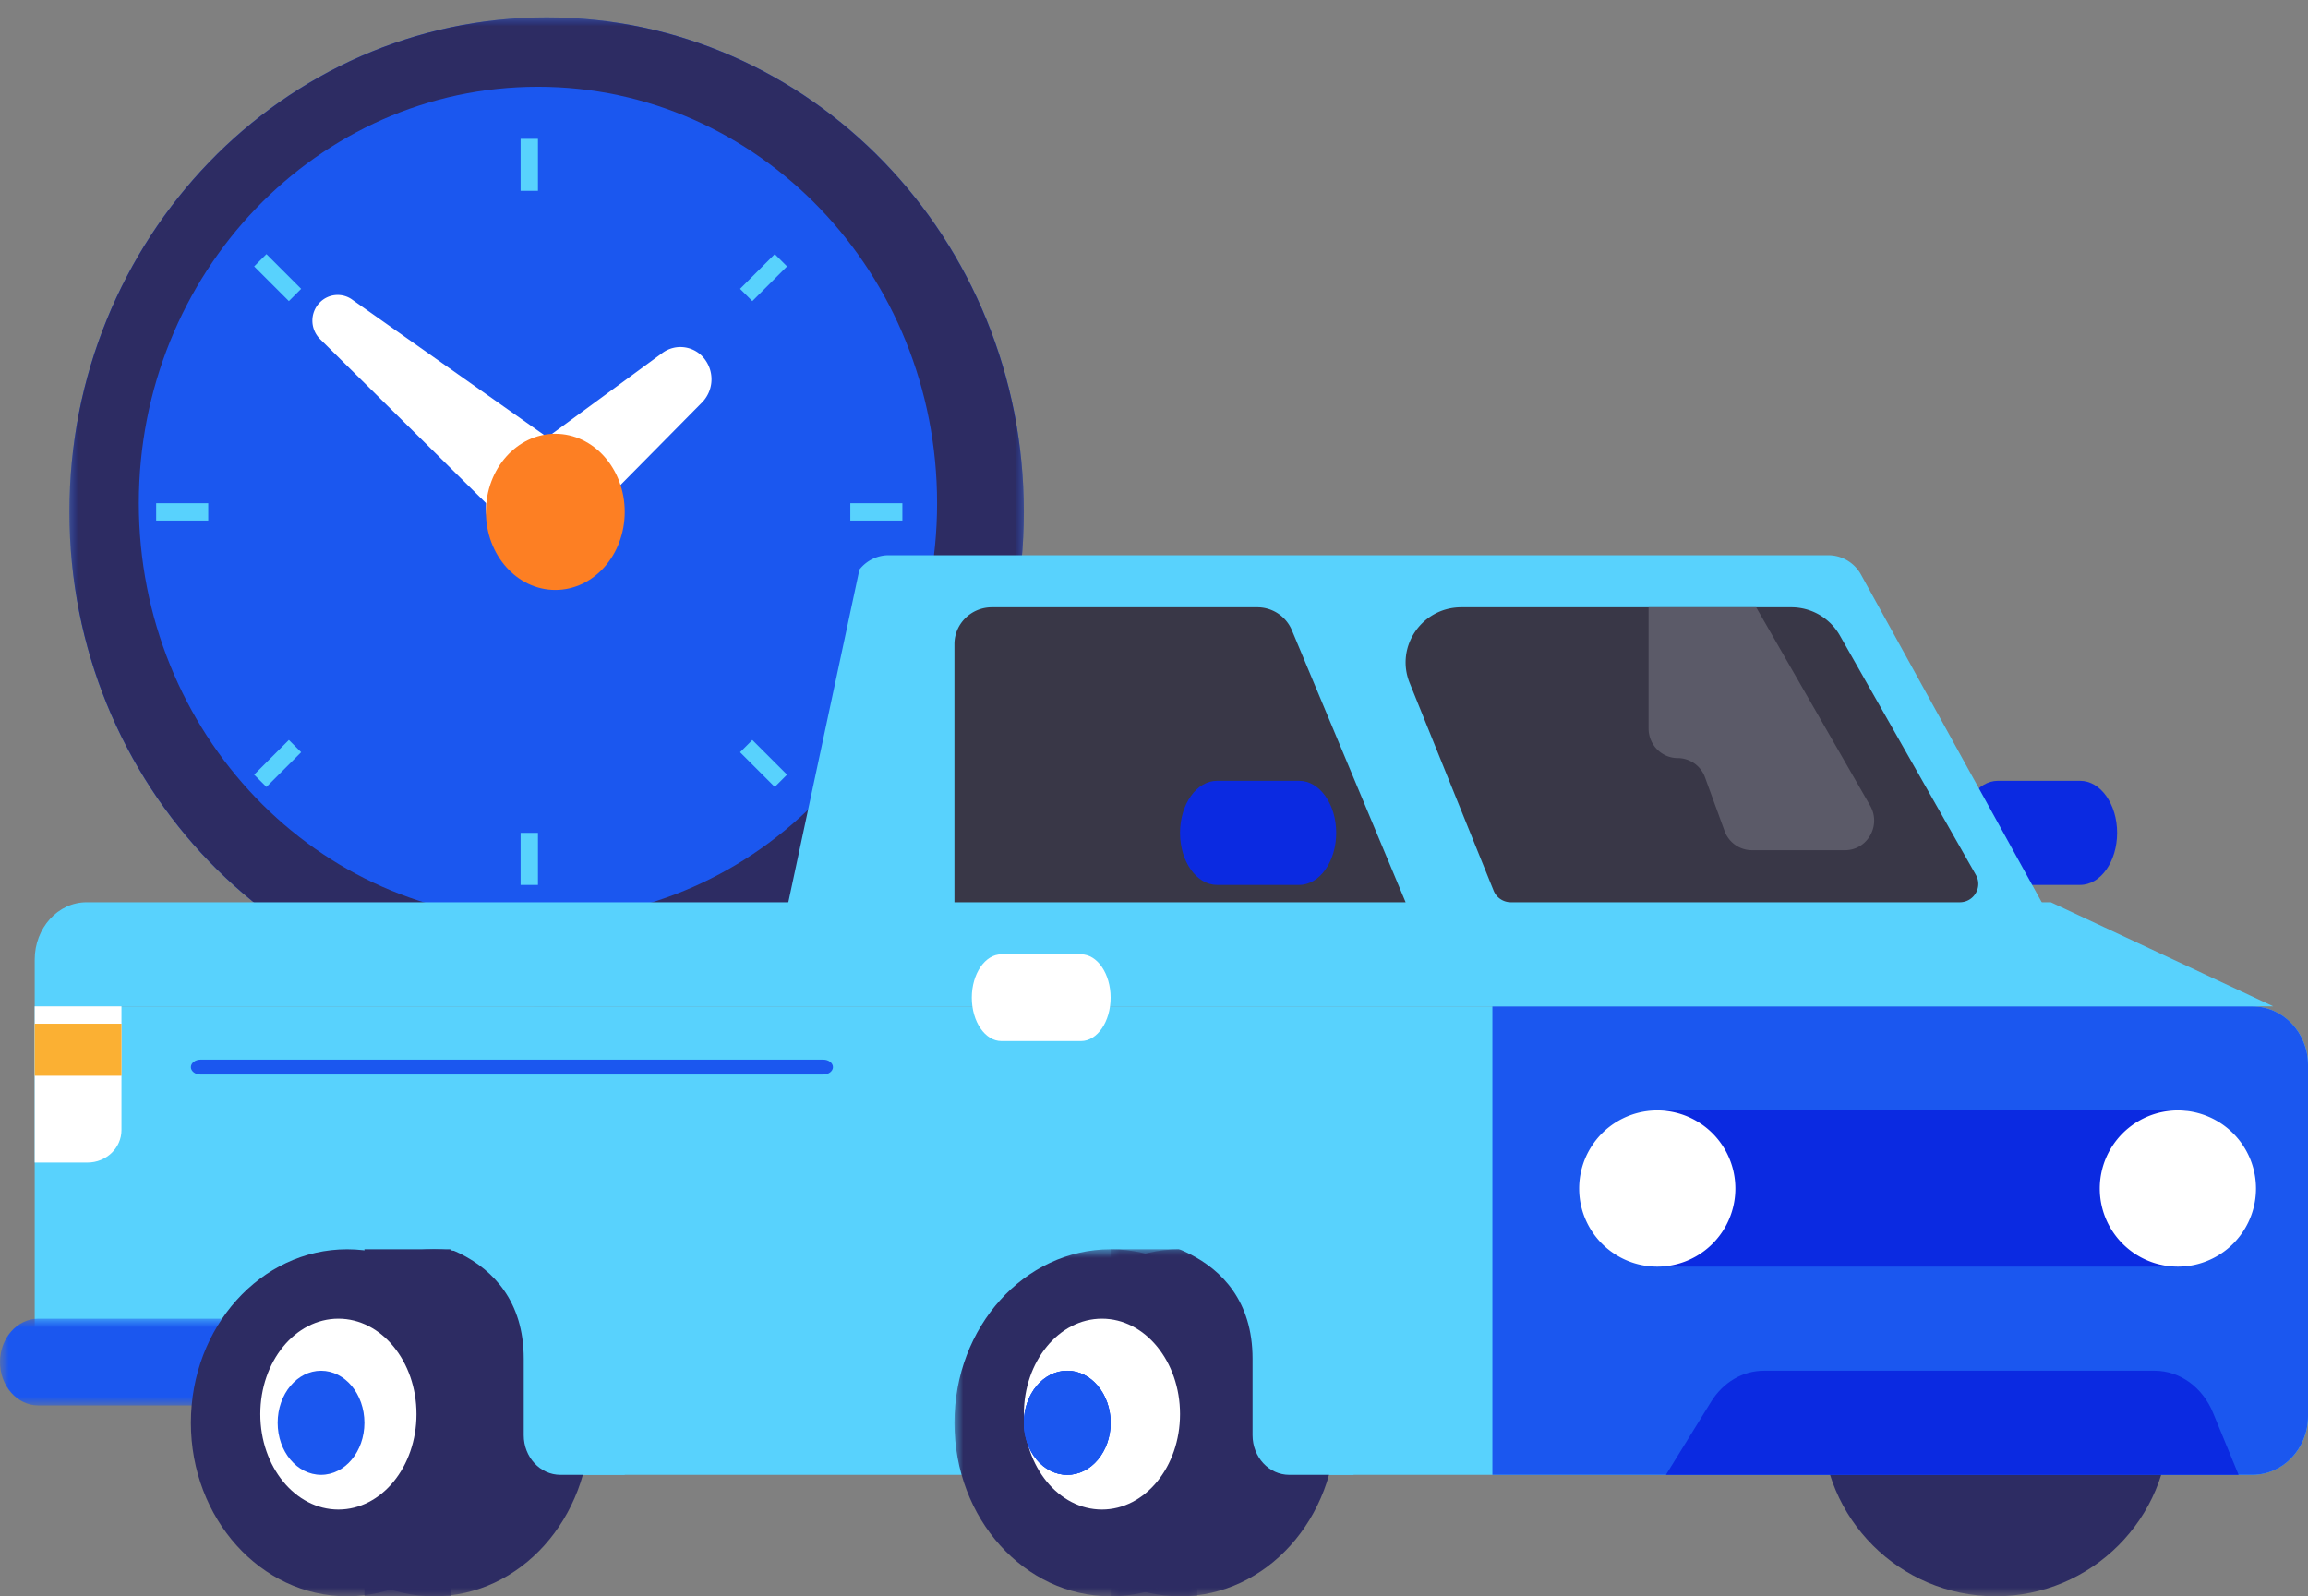
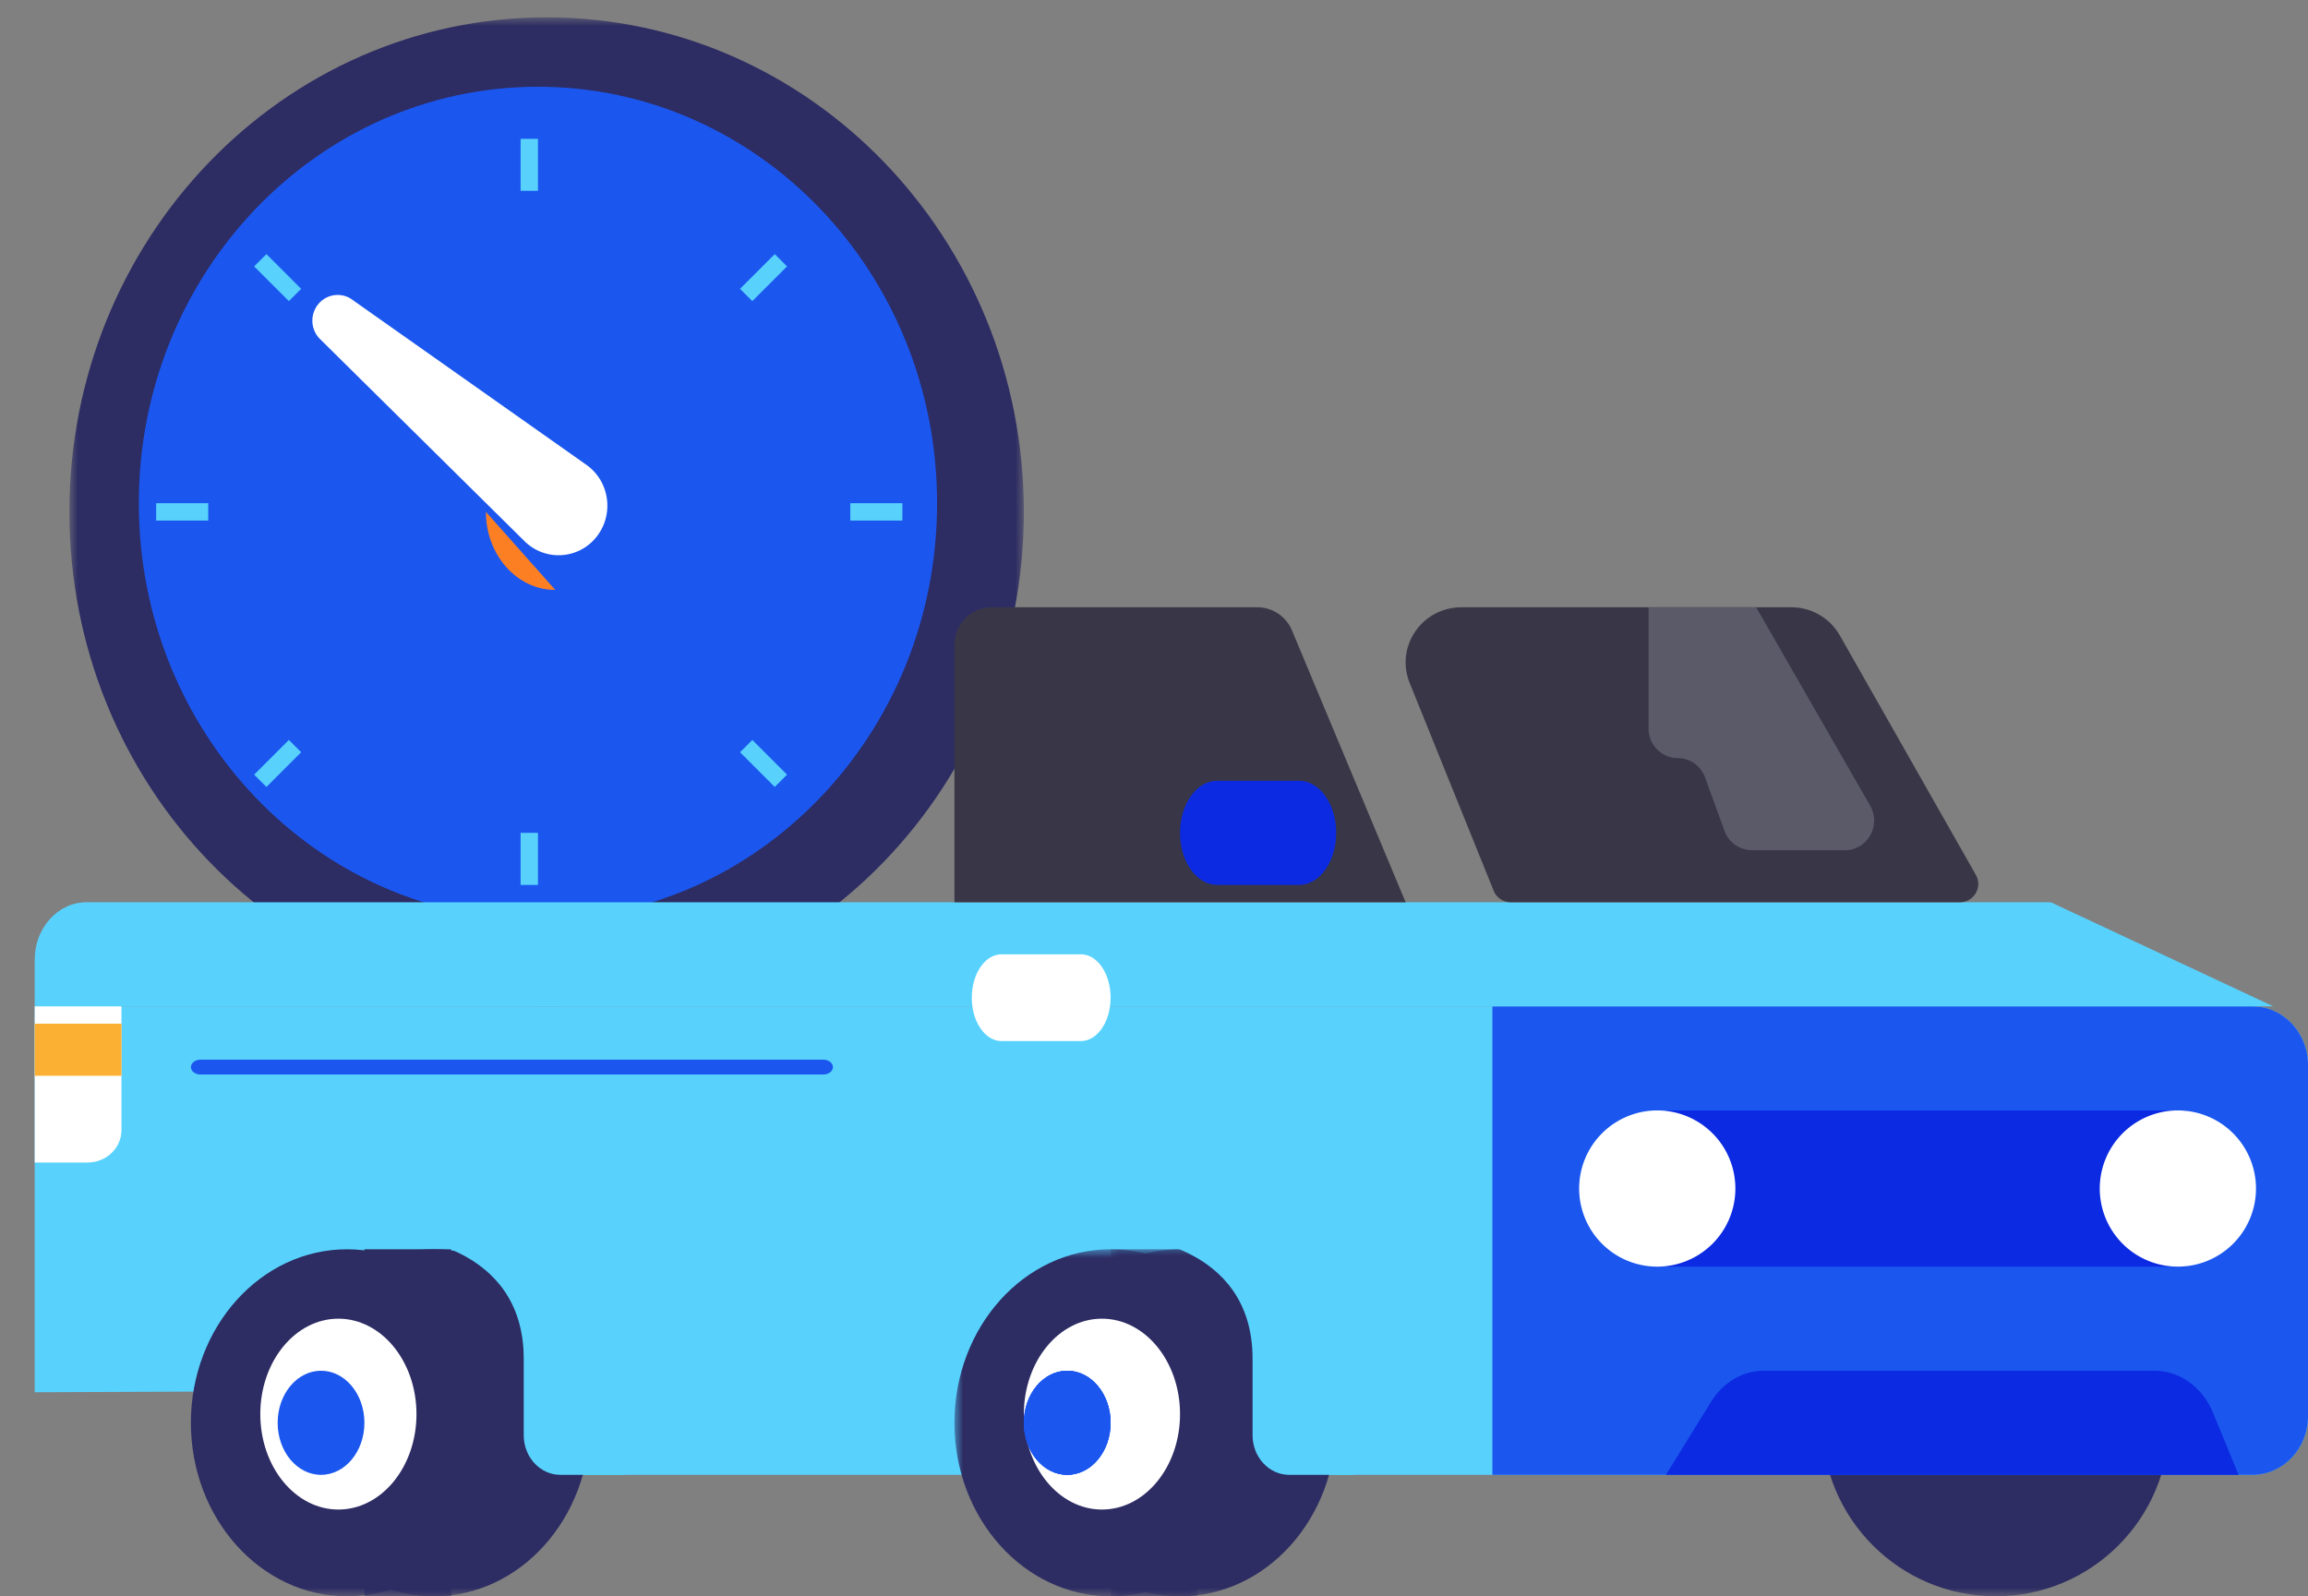
<svg xmlns="http://www.w3.org/2000/svg" xmlns:xlink="http://www.w3.org/1999/xlink" width="133" height="92" viewBox="0 0 133 92">
  <rect x="0" y="0" width="133" height="92" fill="#808080" stroke="none" />
  <defs>
-     <path id="d6c5nskxoa" d="M0 0h55v57H0z" />
    <path id="14yvrdeygc" d="M0 0h55v57H0z" />
    <path id="2r9qc1osbe" d="M0 0h19v5H0z" />
    <path id="s3mse3mcfg" d="M0 0h20v20H0z" />
    <path id="905qyeccsi" d="M0 0h18v20H0z" />
    <path id="ht6ok8kkvk" d="M0 0h5v20H0z" />
    <path id="28yfxrnnxm" d="M0 0h18v20H0z" />
    <path id="q7xcbp0yto" d="M0 92h133V0H0z" />
  </defs>
  <g fill="none" fill-rule="evenodd">
    <g transform="translate(4 1)">
      <mask id="1gwt0esmcb" fill="#fff">
        <use xlink:href="#d6c5nskxoa" />
      </mask>
      <path d="M0 28.5C0 44.24 12.312 57 27.5 57S55 44.24 55 28.5 42.688 0 27.5 0 0 12.76 0 28.5" fill="#1B57EF" mask="url(#1gwt0esmcb)" />
    </g>
    <g transform="translate(4 1)">
      <mask id="8z9wzlxvgd" fill="#fff">
        <use xlink:href="#14yvrdeygc" />
      </mask>
      <path d="M0 28.5C0 44.24 12.312 57 27.5 57S55 44.24 55 28.5 42.688 0 27.5 0 0 12.76 0 28.5" fill="#2D2C63" mask="url(#8z9wzlxvgd)" />
    </g>
    <path d="M8 29c0 13.255 10.297 24 23 24 12.702 0 23-10.745 23-24S43.702 5 31 5C18.296 5 8 15.745 8 29" fill="#1B57EF" />
-     <path d="m40.46 23.189-7.922 8.023a2.606 2.606 0 0 1-3.777-.045c-1.03-1.095-1.012-2.847.044-3.915.098-.1.215-.2.323-.28l9.043-6.63a1.752 1.752 0 0 1 2.5.444 1.91 1.91 0 0 1-.21 2.403" fill="#FFF" />
    <path d="m20.287 17.264 13.505 9.527c1.275.9 1.591 2.683.706 3.98a2.782 2.782 0 0 1-4.27.42L18.443 19.542a1.497 1.497 0 0 1-.03-2.094 1.44 1.44 0 0 1 1.875-.185" fill="#FFF" />
-     <path d="M28 29.5c0 2.485 1.79 4.5 4 4.5s4-2.015 4-4.5-1.79-4.5-4-4.5-4 2.015-4 4.5" fill="#FD7F23" />
+     <path d="M28 29.5c0 2.485 1.79 4.5 4 4.5" fill="#FD7F23" />
    <path stroke="#58D2FD" d="M30.5 8v3M30.5 48v3M52 29.5h-3M12 29.5H9M45 45l-2-2M17 17l-2-2M15 45l2-2M43 17l2-2" />
    <path d="m2 80.24 21.206-.09.128 4.85H129.78c1.779 0 3.221-1.511 3.221-3.376V61.376c0-1.865-1.442-3.376-3.22-3.376H2v22.24z" fill="#58D2FD" />
    <g transform="translate(0 76)">
      <mask id="mdy7f4wagf" fill="#fff">
        <use xlink:href="#2r9qc1osbe" />
      </mask>
-       <path d="M2.213 5h14.574C18.01 5 19 3.88 19 2.5S18.009 0 16.787 0H2.213C.99 0 0 1.12 0 2.5S.99 5 2.213 5" fill="#1B57EF" mask="url(#mdy7f4wagf)" />
    </g>
    <g transform="translate(105 72)">
      <mask id="3vqwq4cioh" fill="#fff">
        <use xlink:href="#s3mse3mcfg" />
      </mask>
      <path d="M0 10c0 5.523 4.477 10 10 10s10-4.477 10-10S15.523 0 10 0 0 4.477 0 10" fill="#2D2C63" mask="url(#3vqwq4cioh)" />
    </g>
    <path d="M86 85h43.794c1.77 0 3.206-1.511 3.206-3.376V61.376c0-1.865-1.436-3.376-3.206-3.376H86v27z" fill="#1B57EF" />
    <path d="M4.988 52H118.18L131 58H2v-2.693C2 53.481 3.338 52 4.988 52" fill="#58D2FD" />
-     <path d="M115.132 51h4.736c1.177 0 2.132-1.344 2.132-3s-.955-3-2.132-3h-4.736c-1.177 0-2.132 1.344-2.132 3s.955 3 2.132 3" fill="#0B2AE1" />
-     <path d="m45 54 73-1.376-10.752-19.497A2.158 2.158 0 0 0 105.36 32H51.213c-.657 0-1.277.304-1.688.825L45 54z" fill="#58D2FD" />
    <path d="M55 52h26l-6.557-15.685A2.16 2.16 0 0 0 72.446 35H57.158C55.967 35 55 35.95 55 37.123V52z" fill="#393747" />
    <g transform="translate(59 72)">
      <mask id="n1yhrmmd5j" fill="#fff">
        <use xlink:href="#905qyeccsi" />
      </mask>
      <path d="M18 10c0 5.523-4.03 10-9 10-4.971 0-9-4.477-9-10S4.029 0 9 0c4.97 0 9 4.477 9 10" fill="#2D2C63" mask="url(#n1yhrmmd5j)" />
    </g>
    <g transform="translate(64 72)">
      <mask id="fv3dbhwk8l" fill="#fff">
        <use xlink:href="#ht6ok8kkvk" />
      </mask>
      <path fill="#2D2C63" mask="url(#fv3dbhwk8l)" d="M5 0H0v20h5z" />
    </g>
    <g transform="translate(55 72)">
      <mask id="hel33o8bhn" fill="#fff">
        <use xlink:href="#28yfxrnnxm" />
      </mask>
      <path d="M18 10c0 5.523-4.03 10-9 10-4.971 0-9-4.477-9-10S4.029 0 9 0c4.97 0 9 4.477 9 10" fill="#2D2C63" mask="url(#hel33o8bhn)" />
    </g>
    <path d="M68 81.5c0 3.037-2.015 5.5-4.5 5.5S59 84.537 59 81.5s2.015-5.5 4.5-5.5 4.5 2.463 4.5 5.5" fill="#FFF" />
    <path d="M64 82c0 1.657-1.12 3-2.5 3S59 83.657 59 82s1.12-3 2.5-3 2.5 1.343 2.5 3" fill="#1B57EF" />
    <path d="M64 82c0 1.657-1.12 3-2.5 3S59 83.657 59 82s1.12-3 2.5-3 2.5 1.343 2.5 3" fill="#1B57EF" />
    <path d="M64 82c0 1.657-1.12 3-2.5 3S59 83.657 59 82s1.12-3 2.5-3 2.5 1.343 2.5 3" fill="#1B57EF" />
    <mask id="f05zwry4mp" fill="#fff">
      <use xlink:href="#q7xcbp0yto" />
    </mask>
    <path fill="#0B2AE1" mask="url(#f05zwry4mp)" d="M96 73h30v-9H96z" />
    <path d="M91 68.5a4.5 4.5 0 1 0 9.002-.002A4.5 4.5 0 0 0 91 68.5M121 68.5a4.5 4.5 0 1 0 9.002-.002A4.5 4.5 0 0 0 121 68.5" fill="#FFF" mask="url(#f05zwry4mp)" />
    <path d="M129 85H96l2.6-4.21c.69-1.12 1.827-1.79 3.037-1.79h22.53c1.441 0 2.751.944 3.358 2.418L129 85z" fill="#0B2AE1" mask="url(#f05zwry4mp)" />
    <path d="M57.708 60h4.584C63.235 60 64 58.88 64 57.5s-.765-2.5-1.708-2.5h-4.584C56.765 55 56 56.12 56 57.5s.765 2.5 1.708 2.5" fill="#FFF" mask="url(#f05zwry4mp)" />
    <path d="M70.132 51h4.736C76.045 51 77 49.656 77 48s-.955-3-2.132-3h-4.736C68.955 45 68 46.344 68 48s.955 3 2.132 3" fill="#0B2AE1" mask="url(#f05zwry4mp)" />
    <path d="M65 71.285s7.18.332 7.18 7.024v4.407c0 1.262.947 2.284 2.115 2.284H78V69l-13 2.285z" fill="#58D2FD" mask="url(#f05zwry4mp)" />
    <path d="M34 82c0 5.523-4.03 10-9 10-4.971 0-9-4.477-9-10s4.029-10 9-10c4.97 0 9 4.477 9 10" fill="#2D2C63" mask="url(#f05zwry4mp)" />
    <path fill="#2D2C63" mask="url(#f05zwry4mp)" d="M26 72h-5v20h5z" />
    <path d="M29 82c0 5.523-4.03 10-9 10-4.971 0-9-4.477-9-10s4.029-10 9-10c4.97 0 9 4.477 9 10" fill="#2D2C63" mask="url(#f05zwry4mp)" />
    <path d="M24 81.5c0 3.037-2.015 5.5-4.5 5.5S15 84.537 15 81.5s2.015-5.5 4.5-5.5 4.5 2.463 4.5 5.5" fill="#FFF" mask="url(#f05zwry4mp)" />
    <path d="M21 82c0 1.657-1.12 3-2.5 3S16 83.657 16 82s1.12-3 2.5-3 2.5 1.343 2.5 3" fill="#1B57EF" mask="url(#f05zwry4mp)" />
    <path d="M23 71.285s7.18.332 7.18 7.024v4.407c0 1.262.947 2.284 2.115 2.284H36V69l-13 2.285z" fill="#58D2FD" mask="url(#f05zwry4mp)" />
    <path d="M11.558 61.928h35.884c.307 0 .558-.191.558-.427 0-.237-.25-.43-.558-.43H11.558c-.309 0-.558.193-.558.43 0 .236.25.428.558.428" fill="#1B57EF" mask="url(#f05zwry4mp)" />
    <path d="M5.043 67H2v-9h5v7.13C7 66.164 6.124 67 5.043 67" fill="#FFF" mask="url(#f05zwry4mp)" />
    <path fill="#FBB033" mask="url(#f05zwry4mp)" d="M2 62h5v-3H2z" />
    <path d="M87.063 52h25.869c.816 0 1.33-.87.93-1.574l-7.841-13.805A3.213 3.213 0 0 0 103.223 35h-19.01c-2.271 0-3.824 2.271-2.98 4.36l4.84 11.976c.161.4.554.664.99.664" fill="#393747" mask="url(#f05zwry4mp)" />
    <path d="m101.2 35 6.568 11.43c.655 1.14-.154 2.57-1.45 2.57h-5.366a1.681 1.681 0 0 1-1.575-1.115l-1.123-3.08a1.681 1.681 0 0 0-1.575-1.115c-.927 0-1.679-.765-1.679-1.708V35h6.2z" fill="#5B5A68" mask="url(#f05zwry4mp)" />
  </g>
</svg>